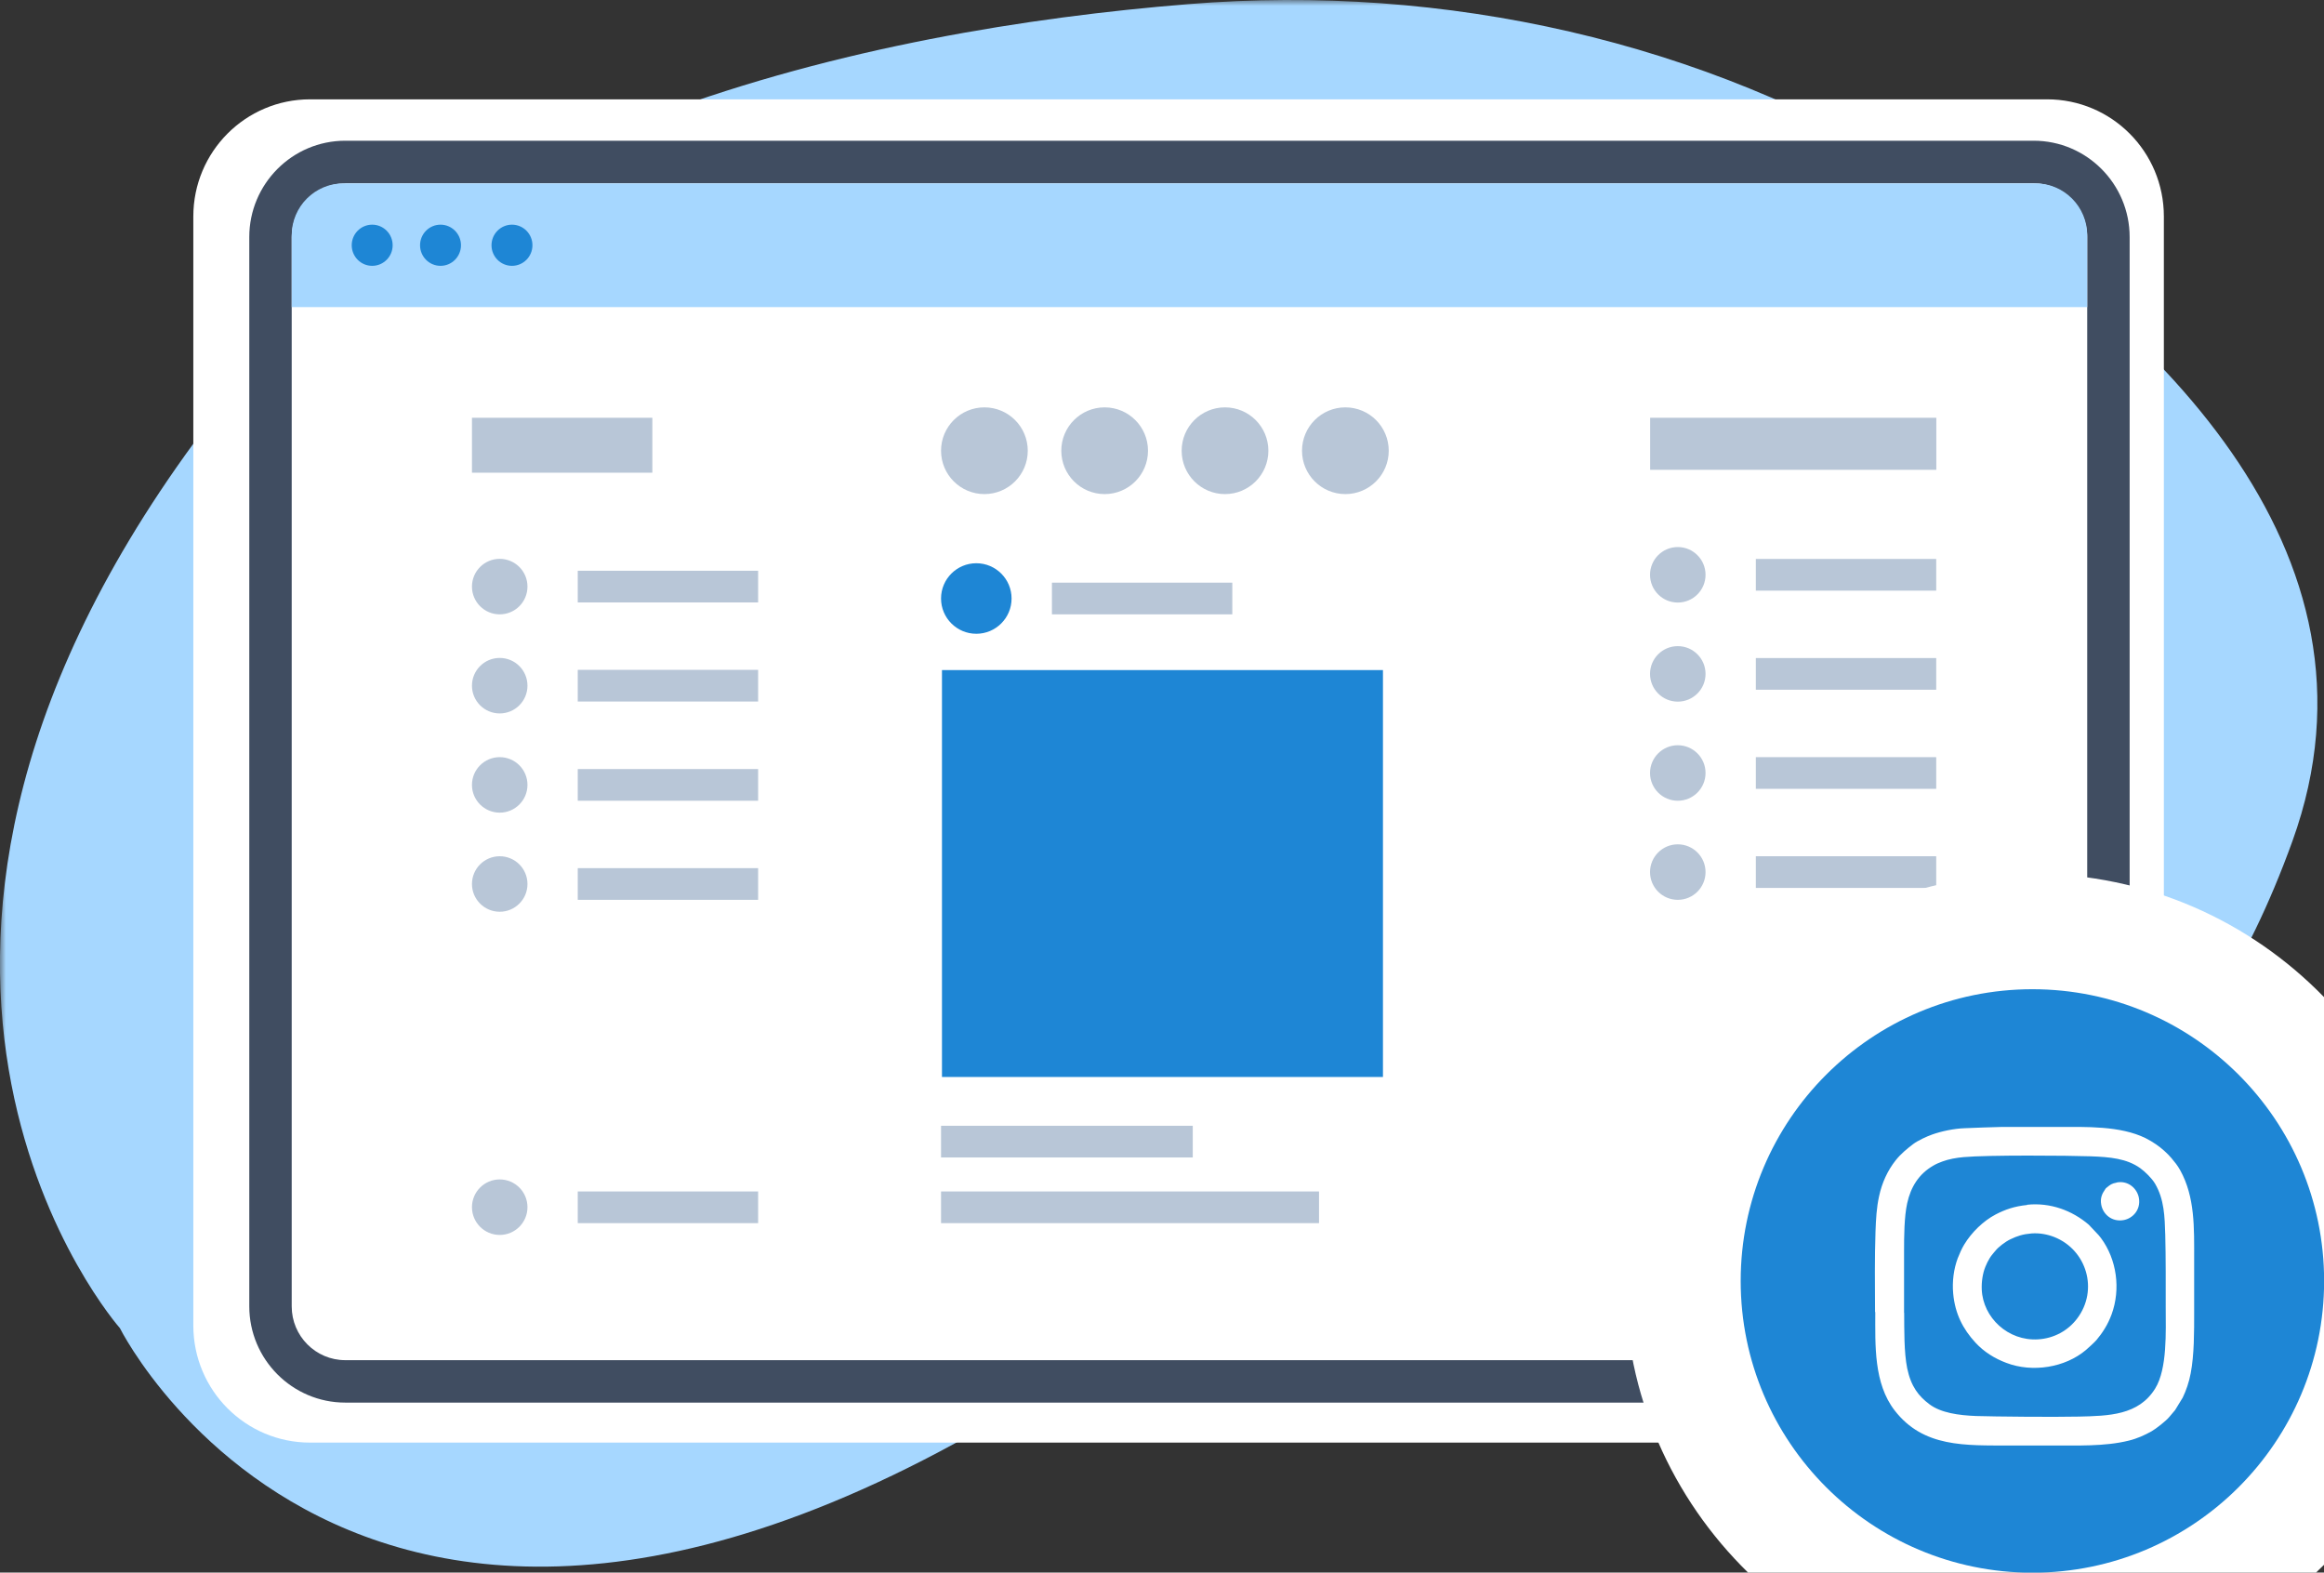
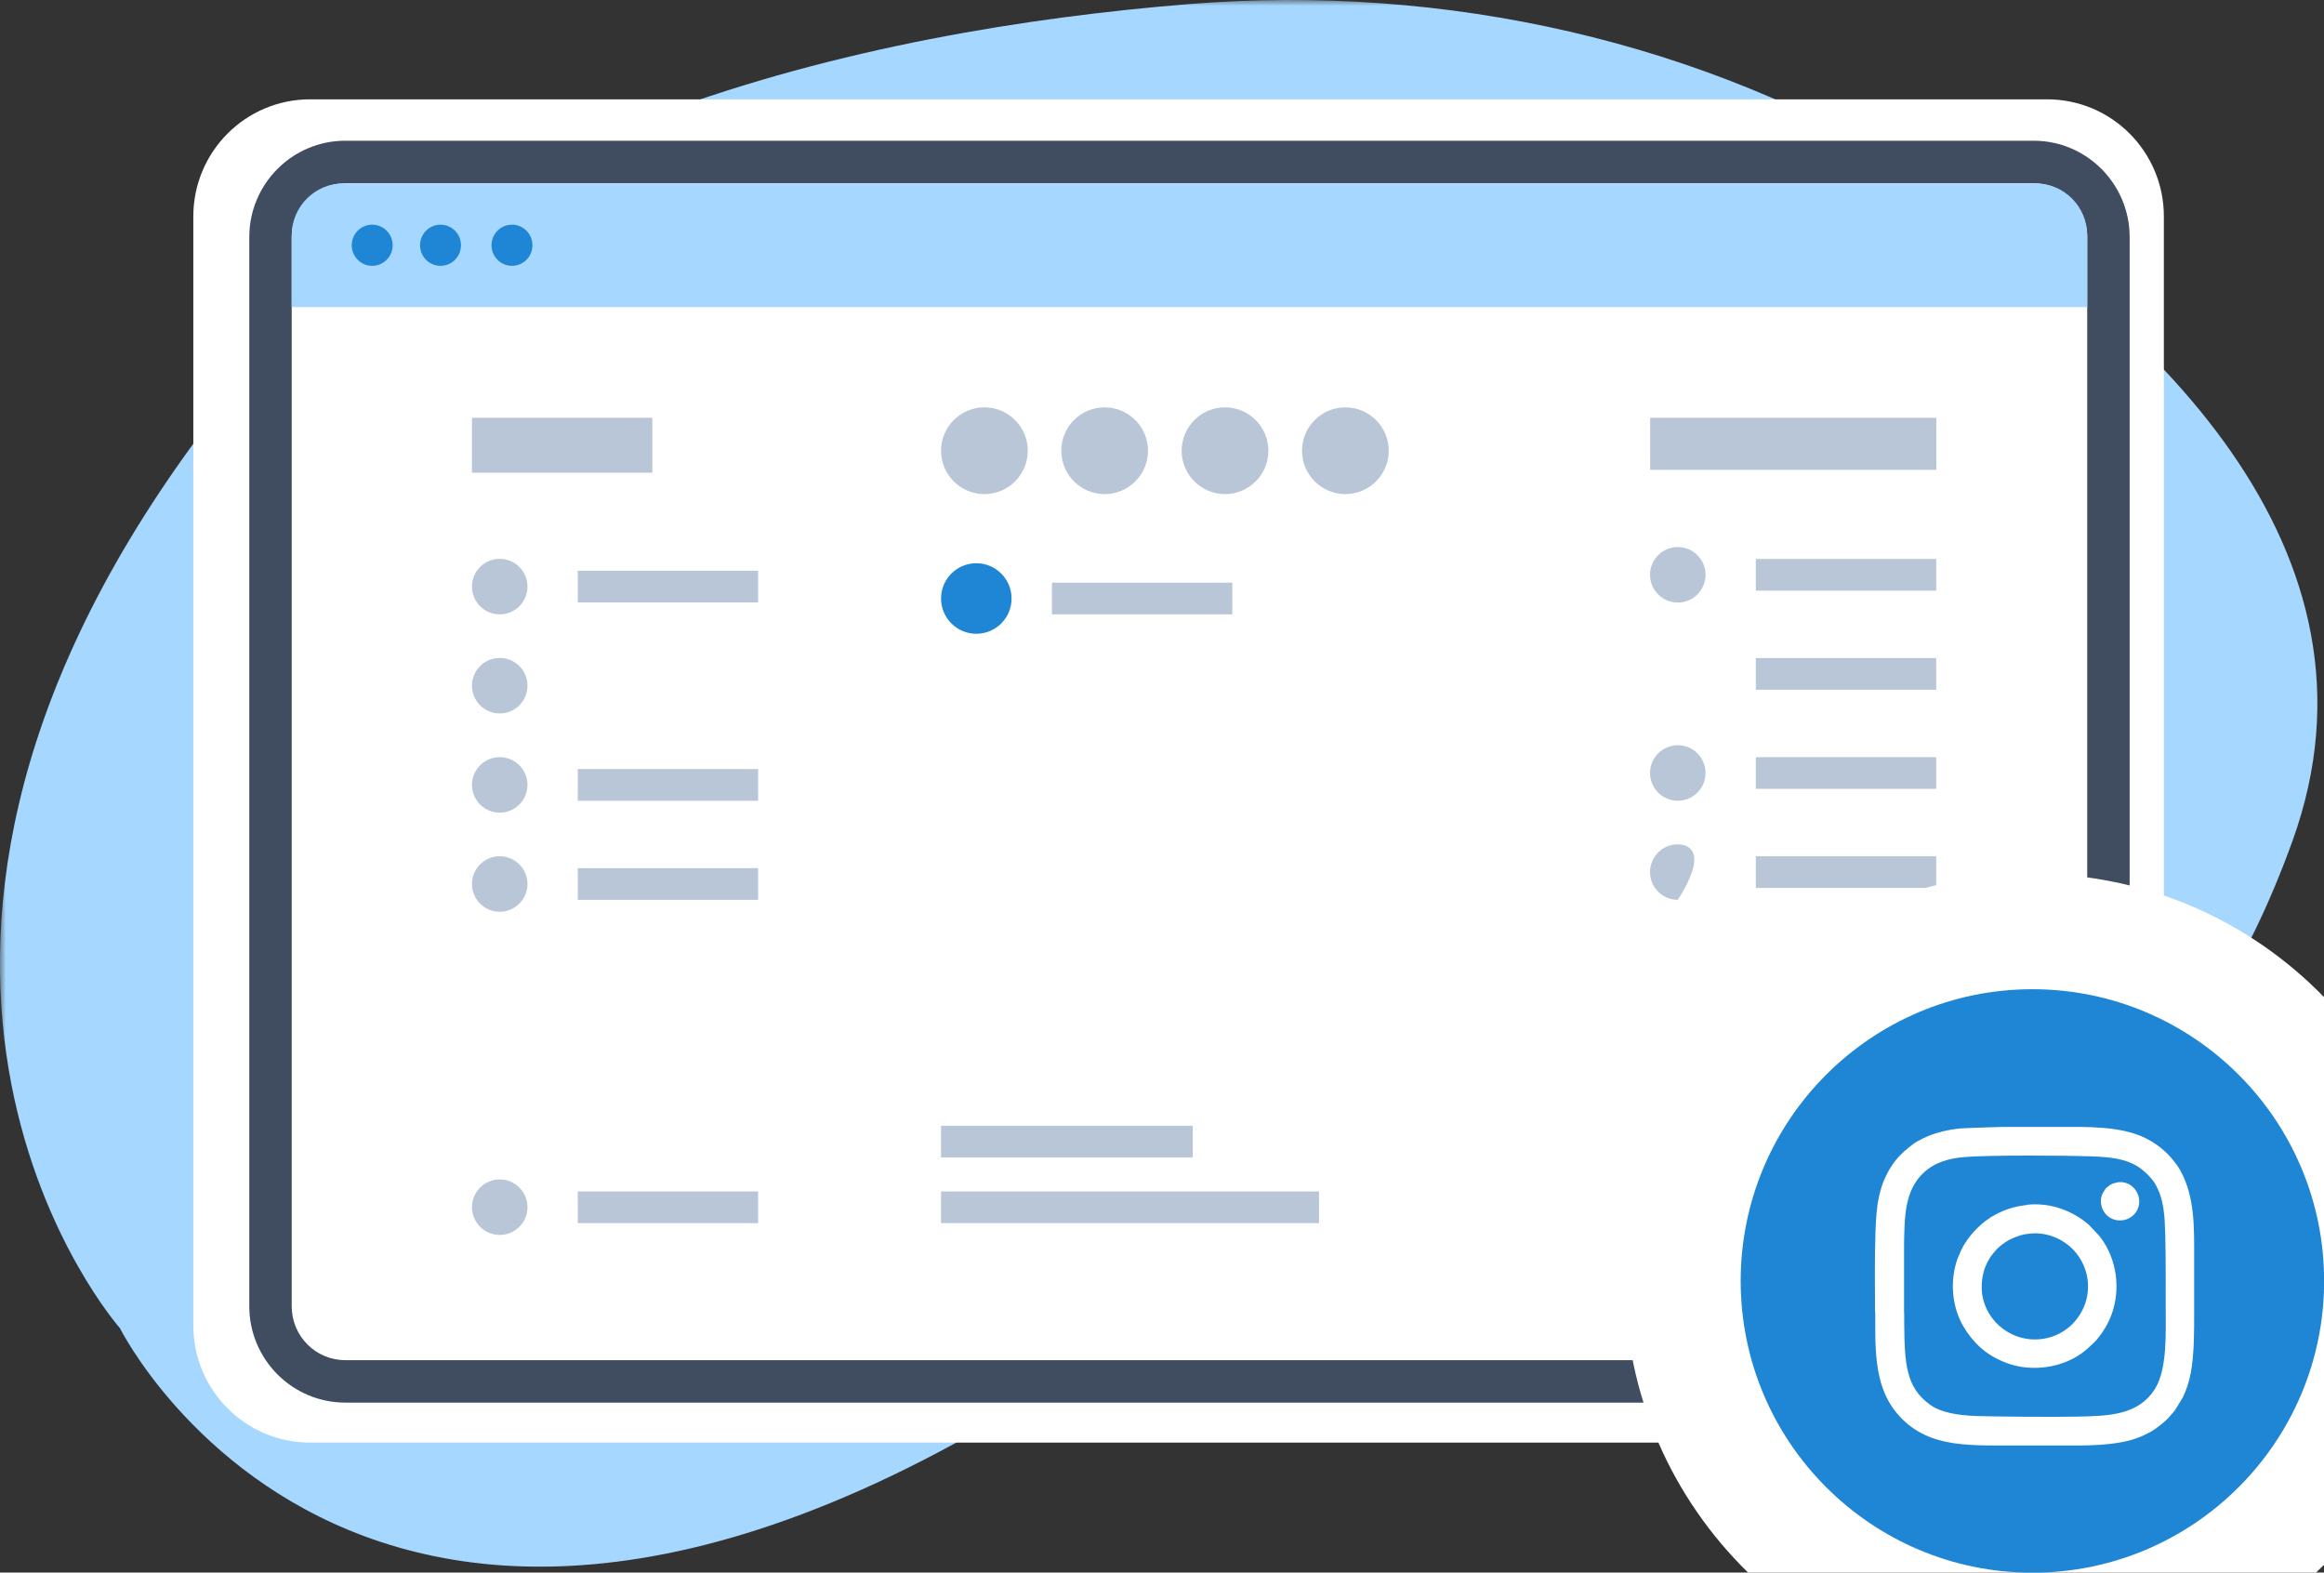
<svg xmlns="http://www.w3.org/2000/svg" width="201" height="136" viewBox="0 0 201 136" fill="none">
  <rect x="0" y="0" width="201" height="136" fill="#333333" stroke="none" />
  <g clip-path="url(#clip0_753_337)">
    <mask id="mask0_753_337" style="mask-type:luminance" maskUnits="userSpaceOnUse" x="0" y="0" width="201" height="136">
      <path d="M201 0H0V136H201V0Z" fill="white" />
    </mask>
    <g mask="url(#mask0_753_337)">
      <path fill-rule="evenodd" clip-rule="evenodd" d="M149.29 100.21C149.29 100.21 182.22 117.17 198.27 72.74C207.38 47.53 185.95 27.54 165.71 14.97C147.46 3.64 125.07 -1.46 102.75 0.36C75.07 2.6 36.83 10.91 16.82 38.24C-16.81 84.15 10.37 114.86 10.37 114.86C10.37 114.86 35.16 164.72 105.61 109.41C105.61 109.41 125.67 92.87 149.28 100.22L149.29 100.21Z" fill="#A6D7FF" />
      <path fill-rule="evenodd" clip-rule="evenodd" d="M177.06 124.76H26.82C21.24 124.76 16.72 120.23 16.72 114.63V18.72C16.72 13.12 21.24 8.59 26.82 8.59H177.05C182.63 8.59 187.15 13.12 187.15 18.72V114.63C187.15 120.23 182.63 124.76 177.05 124.76H177.06Z" fill="white" />
      <path d="M175.89 121.3H29.86C25.29 121.3 21.56 117.57 21.56 112.97V20.5C21.56 15.91 25.28 12.17 29.86 12.17H175.89C180.46 12.17 184.19 15.9 184.19 20.5V112.97C184.19 117.56 180.47 121.29 175.89 121.29V121.3ZM29.86 15.86C27.3 15.86 25.23 17.94 25.23 20.51V112.98C25.23 115.55 27.31 117.63 29.86 117.63H175.89C178.45 117.63 180.52 115.55 180.52 112.98V20.5C180.52 17.93 178.44 15.85 175.89 15.85H29.86V15.86Z" fill="#404D61" />
      <path fill-rule="evenodd" clip-rule="evenodd" d="M176.04 15.86H29.7C27.23 15.86 25.23 17.87 25.23 20.35V26.56H180.52V20.35C180.52 17.87 178.52 15.86 176.05 15.86H176.04Z" fill="#A6D7FF" />
      <path fill-rule="evenodd" clip-rule="evenodd" d="M33.96 21.21C33.96 22.19 33.17 22.99 32.19 22.99C31.21 22.99 30.42 22.19 30.42 21.21C30.42 20.23 31.21 19.43 32.19 19.43C33.17 19.43 33.96 20.23 33.96 21.21ZM38.1 19.43C37.12 19.43 36.33 20.23 36.33 21.21C36.33 22.19 37.12 22.99 38.1 22.99C39.08 22.99 39.87 22.19 39.87 21.21C39.87 20.23 39.08 19.43 38.1 19.43ZM44.28 19.43C43.3 19.43 42.51 20.23 42.51 21.21C42.51 22.19 43.3 22.99 44.28 22.99C45.26 22.99 46.05 22.19 46.05 21.21C46.05 20.23 45.26 19.43 44.28 19.43Z" fill="#1E86D5" />
    </g>
    <path d="M167.47 36.13H142.72V40.63H167.47V36.13Z" fill="#B8C6D7" />
-     <path d="M119.61 57.95H81.47V93.14H119.61V57.95Z" fill="#1E86D5" />
    <path d="M167.46 48.34H151.86V51.08H167.46V48.34Z" fill="#B8C6D7" />
    <path d="M103.16 97.36H81.39V100.1H103.16V97.36Z" fill="#B8C6D7" />
    <path d="M114.08 103.04H81.39V105.78H114.08V103.04Z" fill="#B8C6D7" />
    <path d="M56.42 36.13H40.82V40.88H56.42V36.13Z" fill="#B8C6D7" />
    <path d="M106.58 50.39H90.98V53.13H106.58V50.39Z" fill="#B8C6D7" />
    <path d="M145.11 52.11C146.435 52.11 147.51 51.035 147.51 49.71C147.51 48.385 146.435 47.31 145.11 47.31C143.784 47.31 142.71 48.385 142.71 49.71C142.71 51.035 143.784 52.11 145.11 52.11Z" fill="#B8C6D7" />
    <path d="M167.46 56.91H151.86V59.65H167.46V56.91Z" fill="#B8C6D7" />
-     <path d="M145.11 60.68C146.435 60.68 147.51 59.605 147.51 58.28C147.51 56.955 146.435 55.88 145.11 55.88C143.784 55.88 142.71 56.955 142.71 58.28C142.71 59.605 143.784 60.68 145.11 60.68Z" fill="#B8C6D7" />
    <path d="M167.46 65.48H151.86V68.22H167.46V65.48Z" fill="#B8C6D7" />
    <path d="M145.11 69.25C146.435 69.25 147.51 68.175 147.51 66.85C147.51 65.525 146.435 64.45 145.11 64.45C143.784 64.45 142.71 65.525 142.71 66.85C142.71 68.175 143.784 69.25 145.11 69.25Z" fill="#B8C6D7" />
    <path d="M167.46 74.05H151.86V76.79H167.46V74.05Z" fill="#B8C6D7" />
-     <path d="M145.11 77.82C146.435 77.82 147.51 76.746 147.51 75.42C147.51 74.094 146.435 73.02 145.11 73.02C143.784 73.02 142.71 74.094 142.71 75.42C142.71 76.746 143.784 77.82 145.11 77.82Z" fill="#B8C6D7" />
+     <path d="M145.11 77.82C147.51 74.094 146.435 73.02 145.11 73.02C143.784 73.02 142.71 74.094 142.71 75.42C142.71 76.746 143.784 77.82 145.11 77.82Z" fill="#B8C6D7" />
    <path d="M84.44 54.81C86.124 54.81 87.49 53.444 87.49 51.76C87.49 50.076 86.124 48.71 84.44 48.71C82.755 48.71 81.39 50.076 81.39 51.76C81.39 53.444 82.755 54.81 84.44 54.81Z" fill="#1E86D5" />
    <path d="M85.14 42.73C87.211 42.73 88.89 41.051 88.89 38.98C88.89 36.909 87.211 35.23 85.14 35.23C83.069 35.23 81.39 36.909 81.39 38.98C81.39 41.051 83.069 42.73 85.14 42.73Z" fill="#B8C6D7" />
    <path d="M95.54 42.73C97.611 42.73 99.29 41.051 99.29 38.98C99.29 36.909 97.611 35.23 95.54 35.23C93.469 35.23 91.79 36.909 91.79 38.98C91.79 41.051 93.469 42.73 95.54 42.73Z" fill="#B8C6D7" />
    <path d="M105.95 42.73C108.021 42.73 109.7 41.051 109.7 38.98C109.7 36.909 108.021 35.23 105.95 35.23C103.879 35.23 102.2 36.909 102.2 38.98C102.2 41.051 103.879 42.73 105.95 42.73Z" fill="#B8C6D7" />
    <path d="M116.36 42.73C118.431 42.73 120.11 41.051 120.11 38.98C120.11 36.909 118.431 35.23 116.36 35.23C114.289 35.23 112.61 36.909 112.61 38.98C112.61 41.051 114.289 42.73 116.36 42.73Z" fill="#B8C6D7" />
    <path d="M151.22 136H200.31C200.54 135.78 200.77 135.56 201 135.33V86.23C194.6 79.65 185.66 75.56 175.77 75.56C156.35 75.56 140.54 91.36 140.54 110.79C140.54 120.67 144.64 129.61 151.21 136.02L151.22 136Z" fill="white" />
    <path d="M175.78 85.55C189.7 85.55 201.01 96.85 201.01 110.78C201.01 124.7 189.71 136.01 175.78 136.01C161.86 136.01 150.55 124.71 150.55 110.78C150.55 96.86 161.85 85.55 175.78 85.55Z" fill="#1E86D5" />
    <path fill-rule="evenodd" clip-rule="evenodd" d="M164.68 113.54V108.22C164.68 106.96 164.69 105.23 164.95 104.06C165.26 102.65 165.96 101.52 167.22 100.8C167.47 100.65 167.7 100.56 167.99 100.45C168.56 100.24 169.18 100.13 169.83 100.07C171.88 99.88 178.91 99.93 180.81 100C182.49 100.06 183.93 100.19 185.1 101.02C185.53 101.33 186.12 101.91 186.39 102.37C187.19 103.74 187.22 105.21 187.27 106.79C187.32 108.63 187.31 111.19 187.31 113.13C187.31 115.13 187.46 118.37 186.4 120.08C184.97 122.4 182.39 122.45 179.77 122.51C177.61 122.56 172.5 122.51 170.9 122.46C169.41 122.4 167.86 122.19 166.87 121.44C165.95 120.75 165.28 119.92 164.95 118.33C164.67 116.95 164.7 115 164.69 113.53L164.68 113.54ZM162.19 113.47C162.19 116.35 162.05 119.62 163.86 121.97C166.35 125.2 169.97 125 173.87 125.01H177.43C179.61 125 182.01 125.11 184.11 124.59C184.85 124.41 185.5 124.11 186.09 123.78C186.46 123.57 187.35 122.88 187.63 122.53L188.12 121.95L188.78 120.87C189.08 120.25 189.33 119.52 189.47 118.77C189.78 117.15 189.77 115.18 189.77 113.49V108.86C189.77 106.2 189.85 103.52 188.56 101.2C188.32 100.77 188.09 100.5 187.8 100.15C187.44 99.73 186.95 99.29 186.48 98.97C186.2 98.78 185.91 98.6 185.57 98.43C183.37 97.35 180.43 97.46 177.92 97.46H173.16C172.07 97.48 171.01 97.53 169.92 97.57C169.01 97.6 167.92 97.83 167.13 98.11C166.62 98.29 165.89 98.63 165.47 98.94C164.93 99.35 164.38 99.81 163.96 100.34C163.26 101.22 162.77 102.28 162.52 103.45C162.3 104.45 162.25 105.42 162.21 106.49C162.13 108.79 162.16 111.14 162.17 113.46L162.19 113.47ZM171.4 111.53C171.37 110.85 171.48 110.13 171.71 109.56C171.83 109.27 171.94 109.04 172.09 108.8C172.16 108.68 172.25 108.57 172.33 108.47C172.41 108.36 172.51 108.26 172.59 108.16C172.82 107.86 173.44 107.38 173.89 107.17C174.47 106.89 174.97 106.73 175.71 106.67C176.41 106.62 177.08 106.75 177.67 106.98C180.49 108.1 181.51 111.57 179.65 114.03C178.86 115.08 177.64 115.75 176.27 115.83C173.67 115.99 171.51 113.95 171.4 111.53ZM175.33 104.21C174.24 104.32 173.45 104.59 172.6 105.03C171.53 105.59 170.52 106.58 169.89 107.62C169.68 107.96 169.48 108.41 169.32 108.82C168.98 109.73 168.83 110.82 168.93 111.88C169.09 113.61 169.77 114.94 170.86 116.12C171.6 116.92 172.52 117.49 173.54 117.87C175.78 118.72 178.6 118.28 180.41 116.75C180.62 116.57 181.15 116.09 181.32 115.89C181.58 115.58 181.82 115.26 182.06 114.86C182.28 114.5 182.47 114.1 182.63 113.67C183.43 111.48 183.08 108.92 181.71 107.07C181.64 106.98 181.58 106.91 181.51 106.82L180.65 105.91C179.22 104.69 177.34 103.98 175.32 104.19L175.33 104.21ZM183.08 102.27C182.61 102.36 182.52 102.46 182.25 102.67C182.12 102.77 182.14 102.75 182.05 102.89C181.81 103.23 181.63 103.62 181.73 104.17C181.87 104.99 182.63 105.69 183.65 105.52C184.47 105.38 185.17 104.61 184.99 103.6C184.85 102.8 184.08 102.08 183.09 102.26L183.08 102.27Z" fill="white" />
    <path d="M65.57 49.36H49.97V52.1H65.57V49.36Z" fill="#B8C6D7" />
    <path d="M43.22 53.13C44.546 53.13 45.62 52.056 45.62 50.73C45.62 49.404 44.546 48.33 43.22 48.33C41.895 48.33 40.82 49.404 40.82 50.73C40.82 52.056 41.895 53.13 43.22 53.13Z" fill="#B8C6D7" />
-     <path d="M65.57 57.93H49.97V60.67H65.57V57.93Z" fill="#B8C6D7" />
    <path d="M43.22 61.7C44.546 61.7 45.62 60.626 45.62 59.3C45.62 57.974 44.546 56.9 43.22 56.9C41.895 56.9 40.82 57.974 40.82 59.3C40.82 60.626 41.895 61.7 43.22 61.7Z" fill="#B8C6D7" />
    <path d="M65.57 66.51H49.97V69.25H65.57V66.51Z" fill="#B8C6D7" />
    <path d="M43.22 70.28C44.546 70.28 45.62 69.206 45.62 67.88C45.62 66.555 44.546 65.48 43.22 65.48C41.895 65.48 40.82 66.555 40.82 67.88C40.82 69.206 41.895 70.28 43.22 70.28Z" fill="#B8C6D7" />
    <path d="M65.57 75.08H49.97V77.82H65.57V75.08Z" fill="#B8C6D7" />
    <path d="M43.22 78.85C44.546 78.85 45.62 77.775 45.62 76.45C45.62 75.124 44.546 74.05 43.22 74.05C41.895 74.05 40.82 75.124 40.82 76.45C40.82 77.775 41.895 78.85 43.22 78.85Z" fill="#B8C6D7" />
    <path d="M65.57 103.04H49.97V105.78H65.57V103.04Z" fill="#B8C6D7" />
    <path d="M43.22 106.8C44.546 106.8 45.62 105.725 45.62 104.4C45.62 103.075 44.546 102 43.22 102C41.895 102 40.82 103.075 40.82 104.4C40.82 105.725 41.895 106.8 43.22 106.8Z" fill="#B8C6D7" />
  </g>
  <defs>
    <clipPath id="clip0_753_337">
      <rect width="201" height="136" fill="white" />
    </clipPath>
  </defs>
</svg>